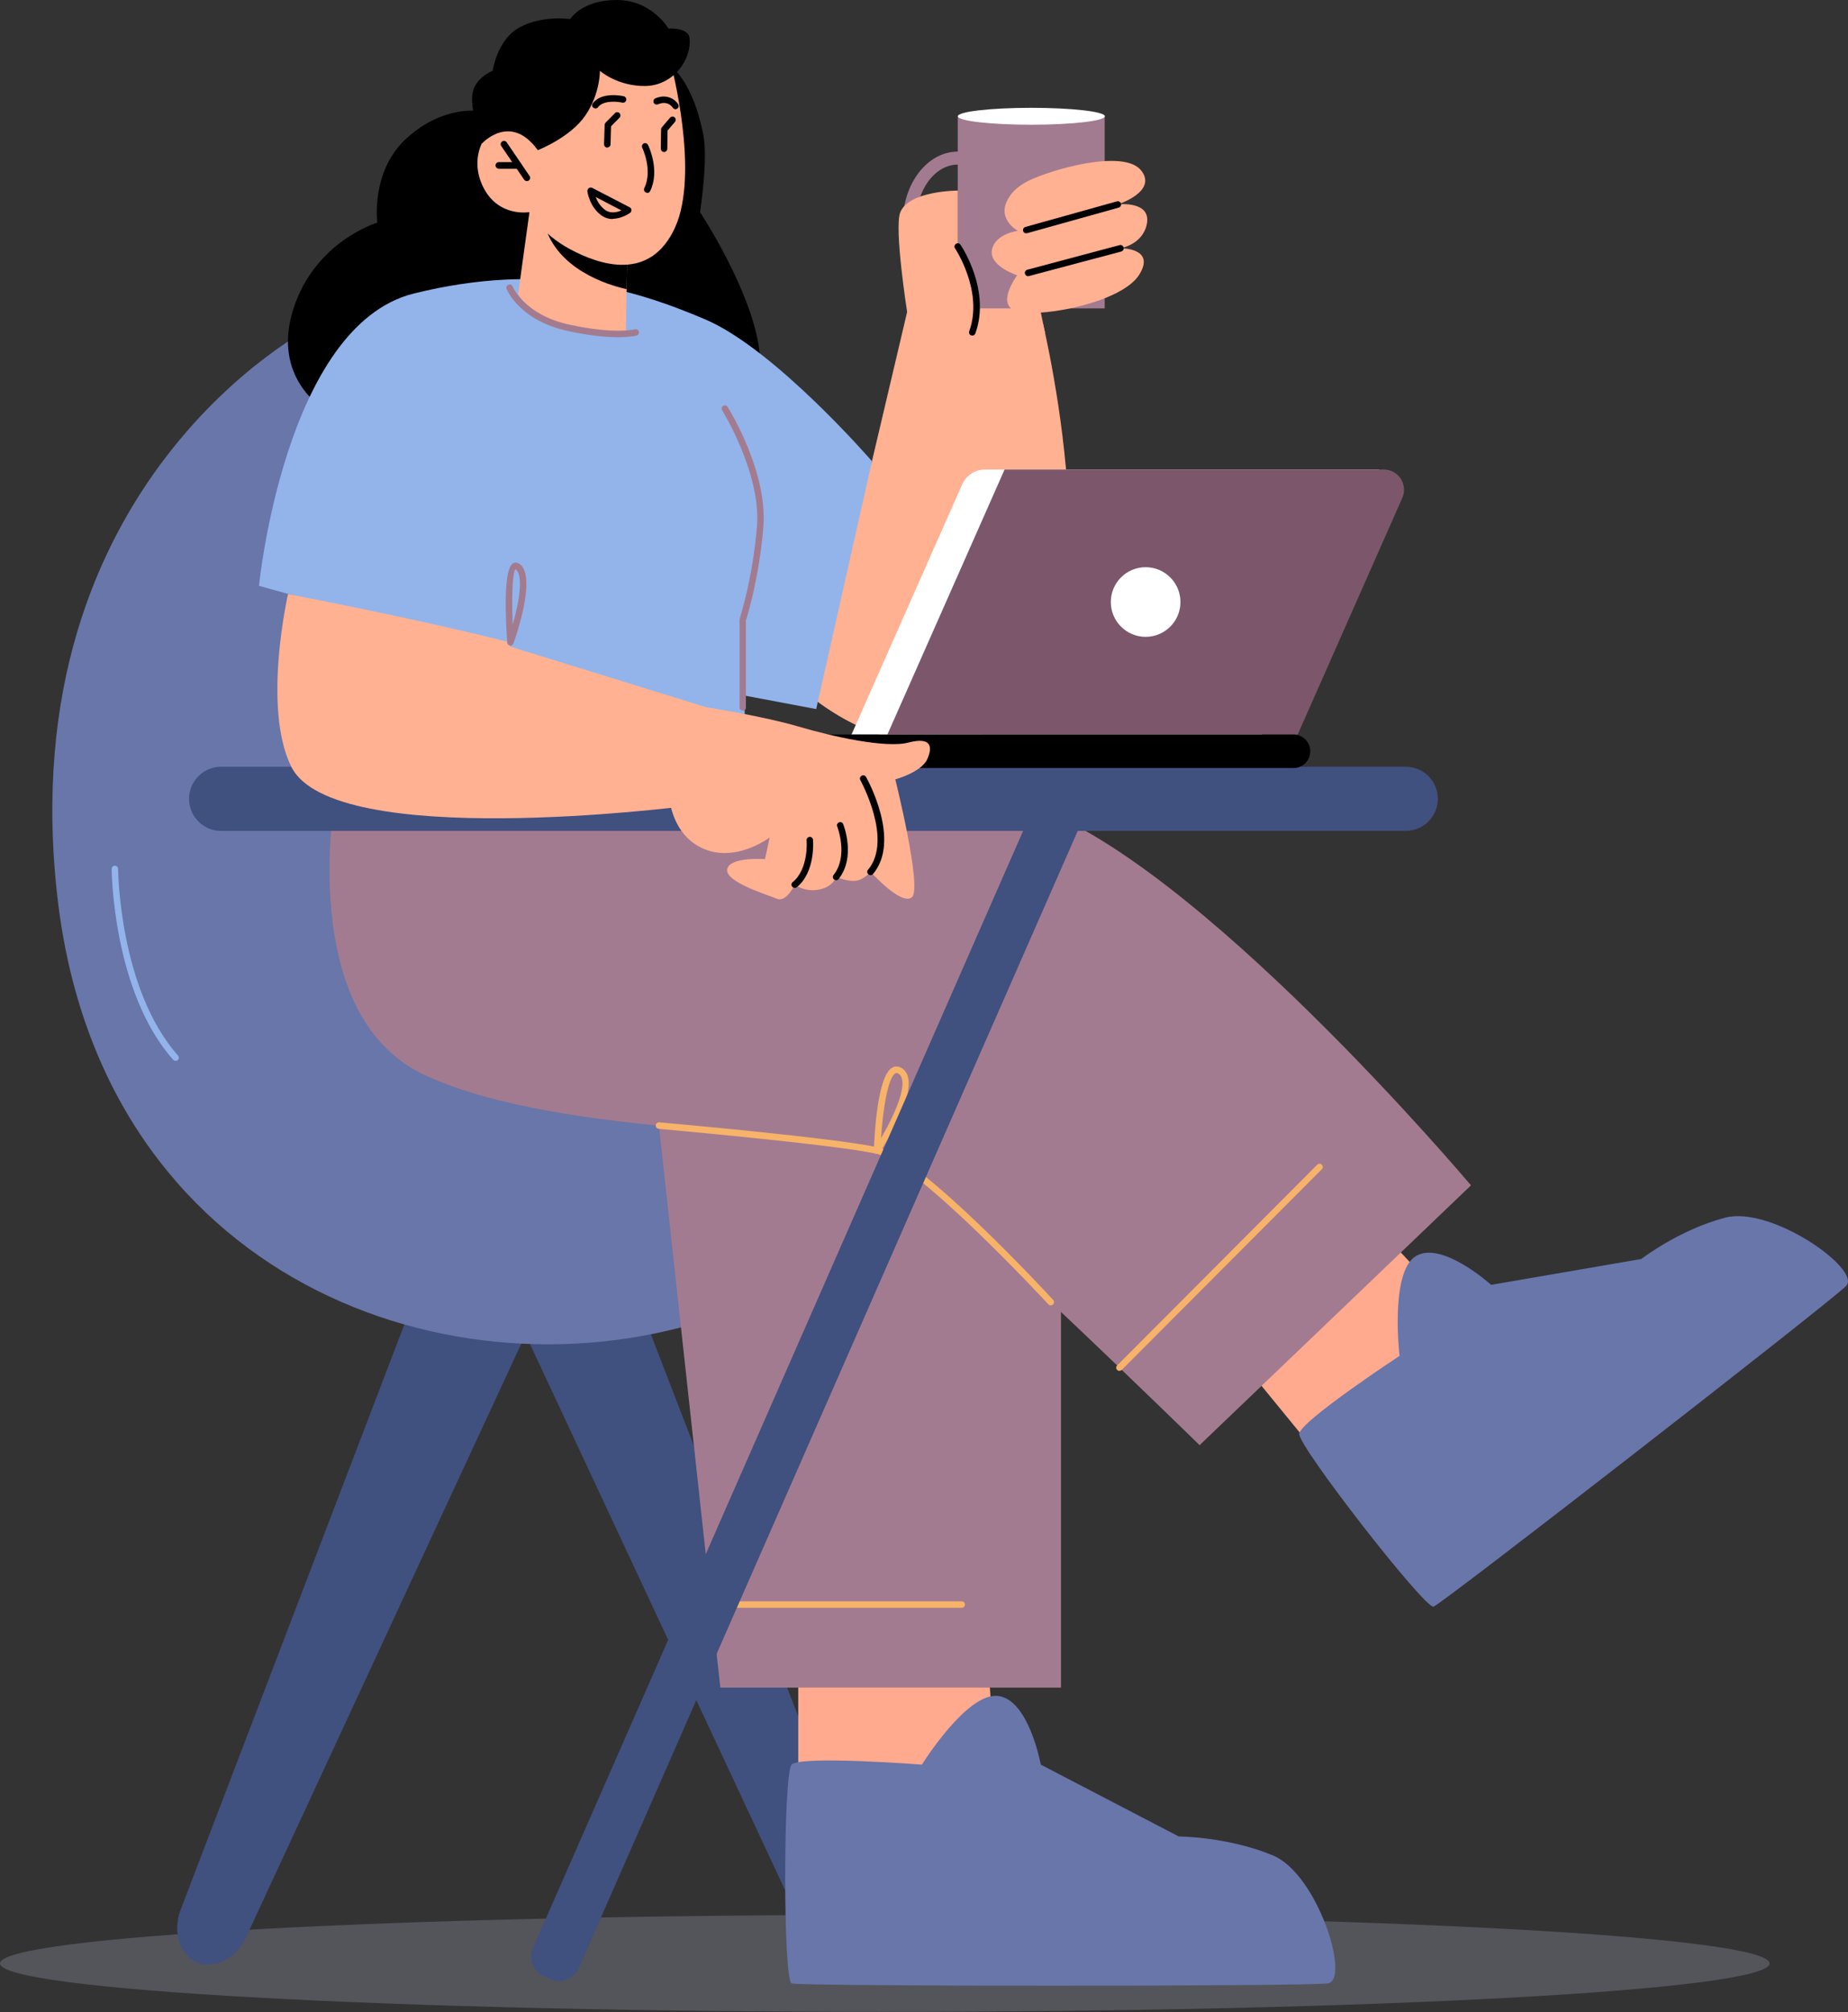
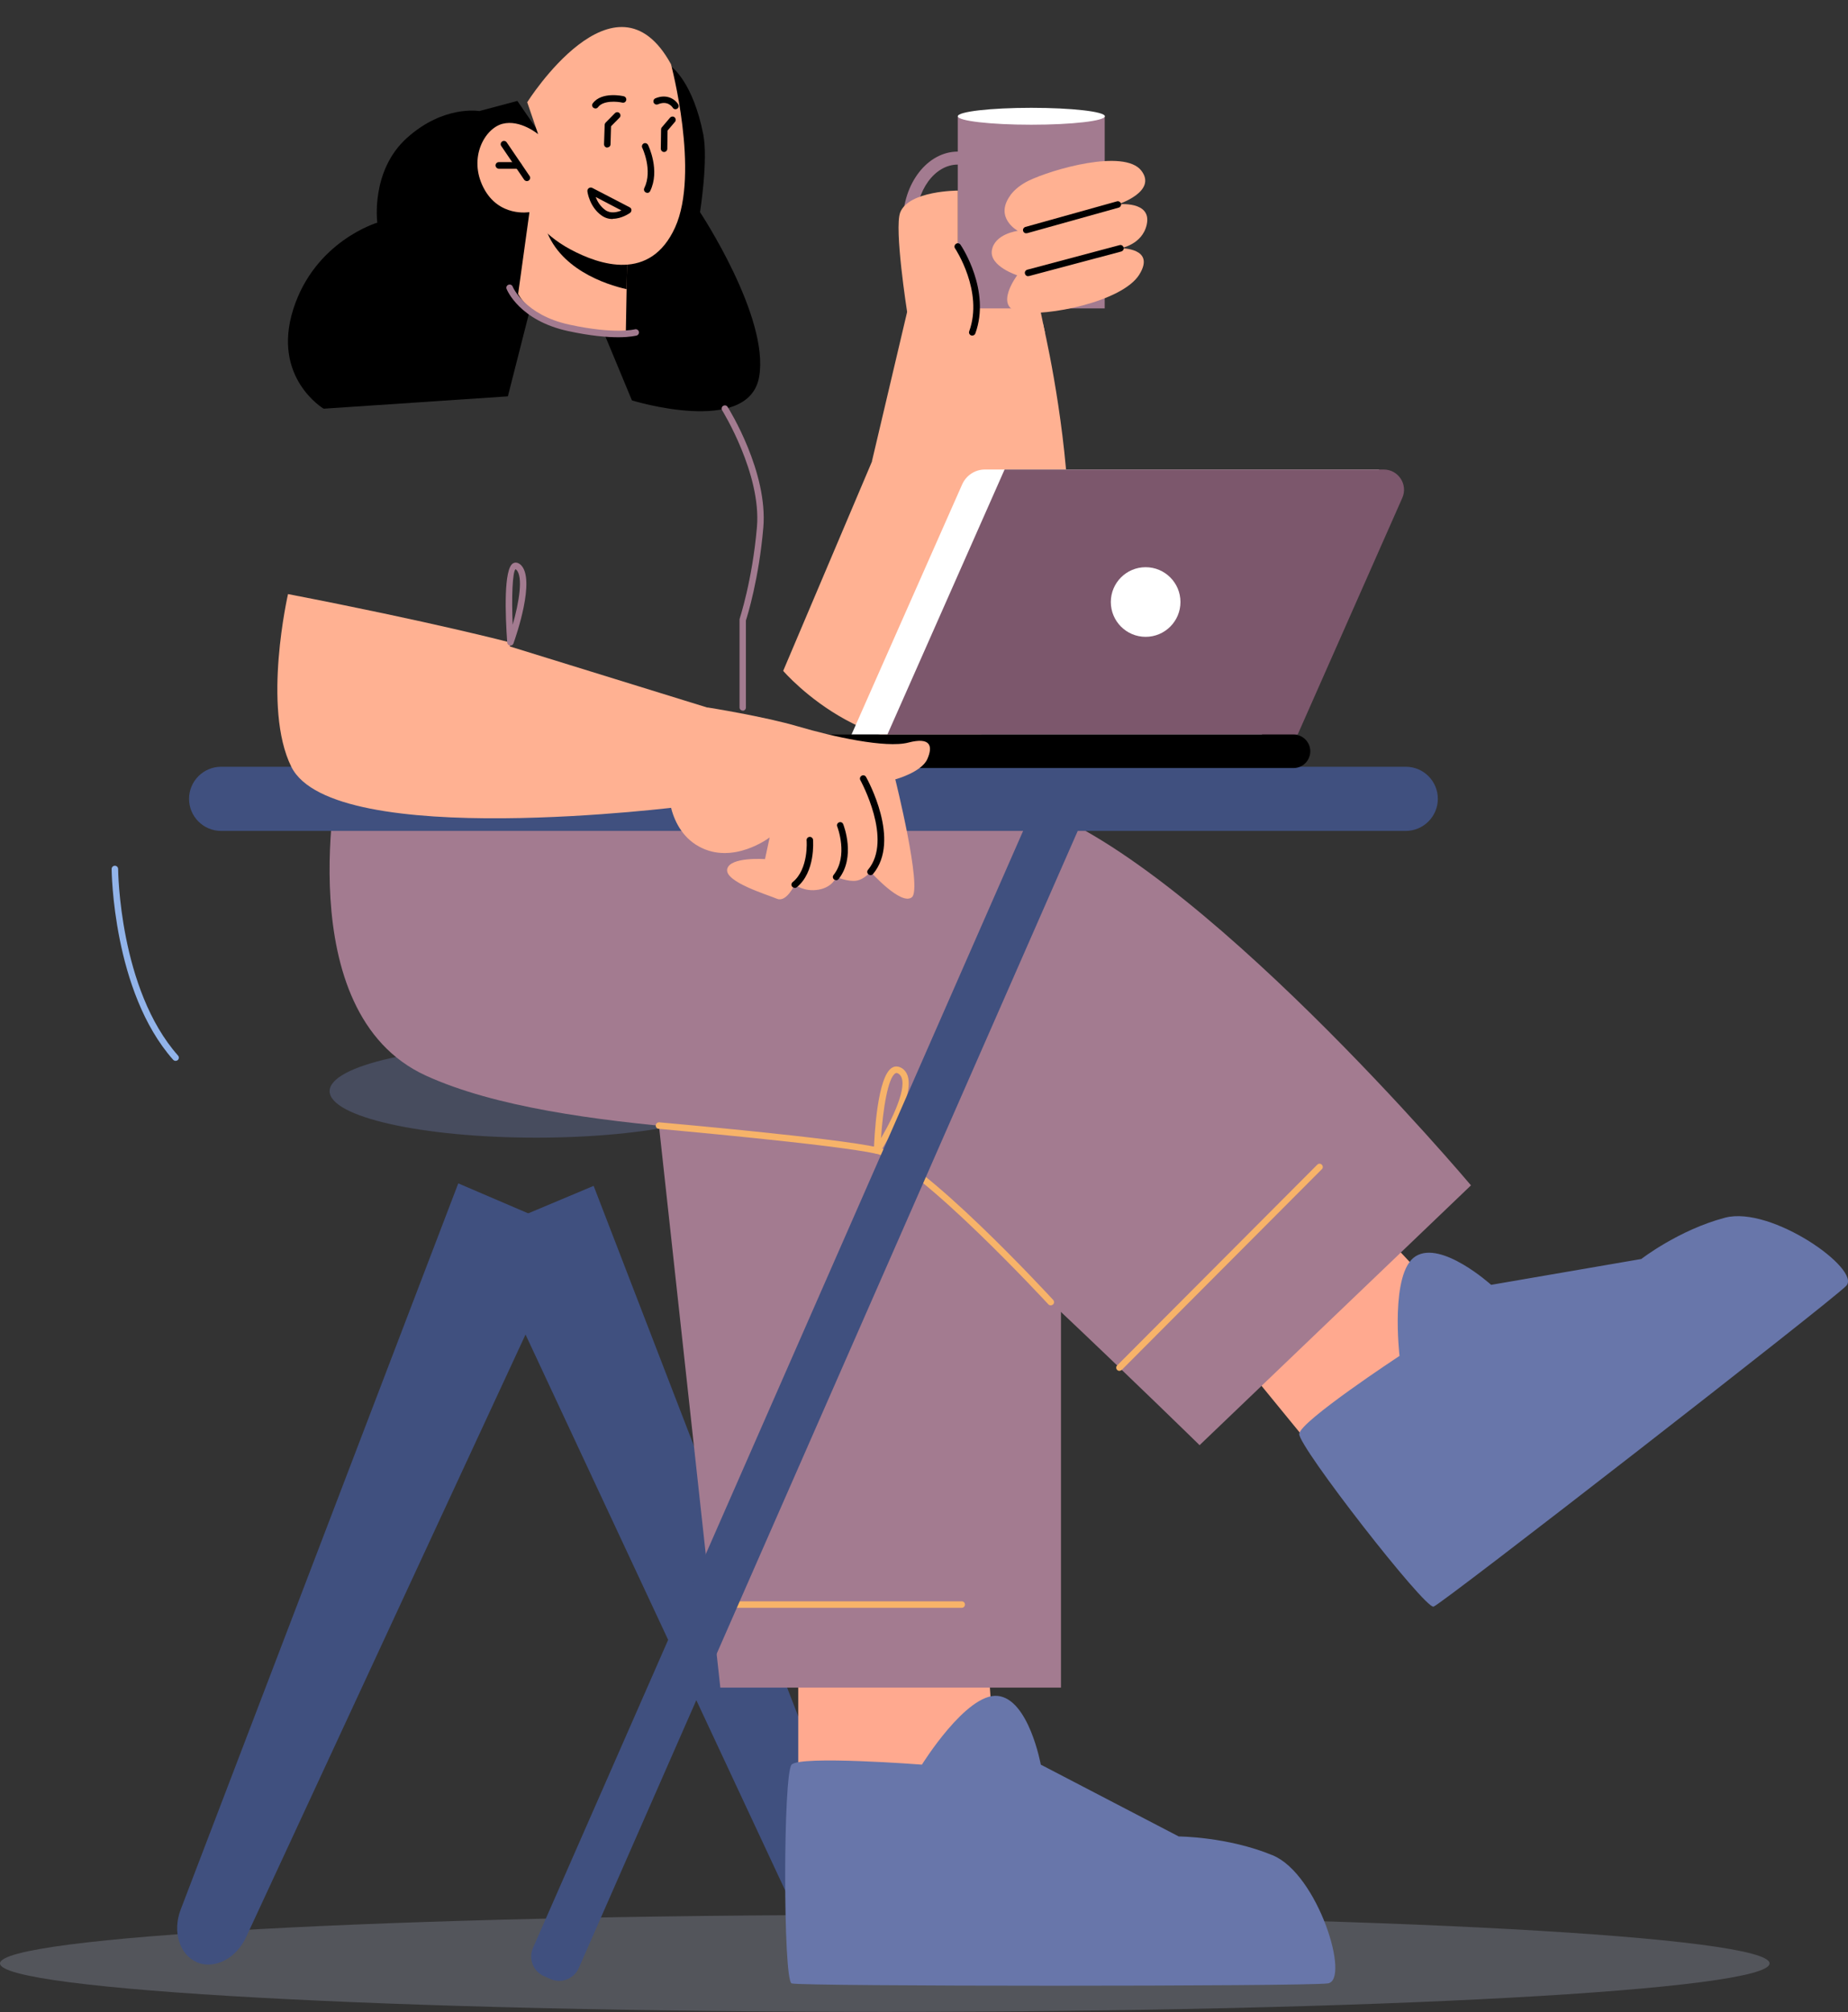
<svg xmlns="http://www.w3.org/2000/svg" width="1396" height="1520" viewBox="0 0 1396 1520" fill="none">
  <rect x="0" y="0" width="1396" height="1520" fill="#333333" stroke="none" />
  <g style="mix-blend-mode:darken" opacity="0.4">
    <path d="M668.381 1519.88C1037.52 1519.88 1336.76 1503.48 1336.76 1483.26C1336.76 1463.03 1037.52 1446.63 668.381 1446.63C299.244 1446.63 0 1463.03 0 1483.26C0 1503.48 299.244 1519.88 668.381 1519.88Z" fill="#838797" />
  </g>
  <path d="M148.712 1482.36C135.561 1476.67 130.163 1459.2 136.444 1442.71L346.177 893.986L432.74 931.085L185.909 1463.42C178.352 1479.71 161.864 1488.05 148.516 1482.36H148.712Z" fill="#40507F" />
  <path d="M647.179 1483.44C633.929 1489.04 617.637 1480.7 610.179 1464.6L361.58 932.367L448.438 895.858L659.545 1443.3C666.022 1459.99 660.526 1477.75 647.179 1483.35V1483.44Z" fill="#40507F" />
  <path d="M507.501 50.644C507.501 50.644 523.498 62.127 531.251 101.482C535.079 120.817 528.798 160.27 528.798 160.27C528.798 160.27 581.403 239.669 573.453 284.717C565.504 329.765 477.371 302.481 477.371 302.481L448.026 231.817L474.328 166.257L507.501 50.644Z" fill="black" />
-   <path d="M235.544 247.12C235.544 247.12 7.36 363.028 43.379 677.873C76.453 967.103 343.011 1062.7 541.556 994.583C740.101 926.57 675.13 726.945 675.13 726.945L235.544 247.12Z" fill="#6876AA" />
  <path d="M779.085 201.483L789.39 251.34L723.536 246.531V221.799L779.085 201.483Z" fill="#FFB192" />
  <path d="M658.662 348.503L685.259 235.638L787.819 244.275C787.819 244.275 850.631 505.239 753.665 549.894C664.059 591.213 591.629 506.809 591.629 506.809L658.76 348.503H658.662Z" fill="#FFB192" />
  <path d="M643.338 554.906H953.276L1041.8 354.692H744.034C736.575 354.692 729.901 359.109 726.859 365.881L643.24 554.906H643.338Z" fill="white" />
  <g style="mix-blend-mode:multiply" opacity="0.36">
    <g style="mix-blend-mode:multiply">
      <path d="M561.095 824.314C561.095 843.746 491.217 859.449 405.046 859.449C318.876 859.449 248.998 843.746 248.998 824.314C248.998 804.881 318.876 789.178 405.046 789.178C491.217 789.178 561.095 804.881 561.095 824.314Z" fill="#6876AA" />
    </g>
  </g>
  <path d="M670.347 554.906H980.285L1059.29 376.186C1063.8 366.077 1056.35 354.692 1045.26 354.692H758.872L670.347 554.906Z" fill="#7C576C" />
  <path d="M839.127 454.798C839.127 469.323 850.904 481.1 865.429 481.1C879.955 481.1 891.732 469.323 891.732 454.798C891.732 440.272 879.955 428.495 865.429 428.495C850.904 428.495 839.127 440.272 839.127 454.798Z" fill="white" />
  <path d="M361.961 83.905C361.961 83.905 335.266 79.194 307.491 104.123C279.716 129.051 285.016 168.211 285.016 168.211C285.016 168.211 237.907 182.049 221.517 233.673C205.127 285.394 244.483 308.752 244.483 308.752L383.65 299.429L427.03 128.953L390.815 76.25L362.059 83.905H361.961Z" fill="black" />
  <path d="M745.602 1242.79L753.649 1361.74H602.999V1242.79H745.602Z" fill="#FFA98F" />
  <path d="M1043.86 930.887L1125.32 1017.84L1007.75 1113.93L932.472 1021.87L1043.86 930.887Z" fill="#FFA98F" />
  <path d="M132.712 801.443C132.025 801.443 131.338 801.149 130.848 800.658C85.113 749.133 84.328 657.466 84.328 656.485C84.328 655.111 85.407 654.031 86.781 654.031C88.155 654.031 89.235 655.111 89.235 656.485C89.235 657.368 90.02 747.268 134.479 797.419C135.362 798.401 135.264 799.971 134.283 800.854C133.792 801.247 133.203 801.443 132.614 801.443H132.712Z" fill="#92B4EA" />
  <path d="M801.469 956.411V1274.89H544.136L496.144 835.498L701.166 812.532L801.469 956.411Z" fill="#A37B90" />
  <path d="M1111.1 895.369C1111.1 895.369 901.764 646.771 775.257 607.513C648.75 568.256 256.174 581.309 256.174 581.309C256.174 581.309 216.917 764.543 321.636 812.536C426.356 860.528 628.336 851.793 662.588 869.263C696.742 886.732 906.181 1091.75 906.181 1091.75L1111.2 895.467L1111.1 895.369Z" fill="#A37B90" />
-   <path d="M195.625 442.534C195.625 442.534 215.156 245.854 312.711 221.711C410.266 197.567 477.985 217.981 532.651 241.241C585.452 263.716 658.668 348.414 658.668 348.414L616.564 535.673L562.389 525.466L563.272 597.013L275.907 604.668L239.397 454.704L195.527 442.534H195.625Z" fill="#92B4EA" />
  <path d="M1061.92 627.719H167.048C153.603 627.719 142.807 616.825 142.807 603.478C142.807 590.13 153.701 579.236 167.048 579.236H1061.92C1075.37 579.236 1086.16 590.13 1086.16 603.478C1086.16 616.825 1075.27 627.719 1061.92 627.719Z" fill="#40507F" />
  <path d="M217.597 448.71C217.597 448.71 197.871 534.487 220.051 579.241C251.653 643.133 516.347 609.175 516.347 609.175L534.209 534.487L385.129 488.36L385.62 485.415C385.62 485.415 326.831 469.909 217.597 448.808V448.71Z" fill="#FFB192" />
  <path d="M399.952 160.266L391.414 221.998C391.414 221.998 400.149 241.332 435.873 249.184C462.47 255.072 472.775 250.263 472.775 250.263L473.364 218.465L473.855 187.451L410.552 164.093L399.952 160.167V160.266Z" fill="#FFB192" />
  <path d="M410.542 164.19C410.542 165.858 410.837 168.018 411.524 170.373C421.142 203.153 457.946 215.029 473.354 218.464L473.845 187.45L410.542 164.092V164.19Z" fill="black" />
  <path d="M506.914 48.671C506.914 48.671 528.702 130.523 509.957 171.841C491.212 213.062 453.034 200.303 430.755 188.33C408.476 176.356 399.84 160.26 399.84 160.26C399.84 160.26 376.776 164.382 365.195 141.711C353.614 119.04 366.274 96.958 379.622 93.523C392.97 90.088 406.513 101.374 406.513 101.374L398.269 77.231C398.269 77.231 464.811 -28.568 506.914 48.573V48.671Z" fill="#FFB192" />
  <path d="M488.868 145.643C488.868 145.643 488.082 145.643 487.788 145.348C486.61 144.759 486.12 143.287 486.708 142.109C493.284 128.664 485.236 111.685 485.138 111.587C484.549 110.409 485.138 108.937 486.316 108.348C487.494 107.759 488.966 108.348 489.555 109.526C489.947 110.311 498.78 128.86 491.125 144.367C490.732 145.25 489.849 145.741 488.966 145.741L488.868 145.643Z" fill="black" />
  <path d="M397.997 136.809C397.211 136.809 396.426 136.417 395.935 135.729L378.662 110.31C377.877 109.231 378.171 107.66 379.349 106.875C380.429 106.09 381.999 106.385 382.784 107.562L400.058 132.981C400.843 134.061 400.548 135.631 399.371 136.417C398.978 136.711 398.487 136.809 397.997 136.809Z" fill="black" />
  <path d="M391.598 127.49H376.778C375.404 127.392 374.325 126.214 374.325 124.938C374.325 123.663 375.404 122.485 376.778 122.485H391.598C392.972 122.583 394.052 123.761 394.052 125.037C394.052 126.312 392.972 127.49 391.598 127.49Z" fill="black" />
  <path d="M462.865 165.473C460.117 165.473 457.173 164.785 454.327 162.724C445.297 156.247 443.727 144.96 443.727 144.47C443.629 143.586 444.021 142.703 444.807 142.114C445.592 141.624 446.573 141.525 447.358 141.918L475.722 156.64C476.507 157.032 476.998 157.817 476.998 158.602C476.998 159.486 476.703 160.271 476.016 160.762C475.624 161.056 469.735 165.276 462.865 165.276V165.473ZM450.008 148.886C451.186 152.027 453.443 155.953 457.271 158.701C461.295 161.547 466.104 160.369 469.441 158.995L450.106 148.886H450.008Z" fill="black" />
  <path d="M449.797 81.949C449.306 81.949 448.816 81.753 448.325 81.458C447.245 80.673 446.951 79.103 447.834 78.023C454.508 68.994 470.505 72.527 471.192 72.724C472.468 73.018 473.352 74.294 473.057 75.668C472.763 77.042 471.487 77.827 470.113 77.532C466.383 76.649 455.686 75.668 451.76 80.968C451.269 81.654 450.582 81.949 449.797 81.949Z" fill="black" />
  <path d="M510.272 82.534C509.486 82.534 508.603 82.142 508.211 81.356C507.818 80.768 504.383 75.664 497.022 78.805C495.746 79.296 494.372 78.805 493.783 77.529C493.293 76.253 493.783 74.879 495.059 74.29C504.187 70.463 510.37 75.566 512.333 78.805C513.02 79.983 512.627 81.455 511.547 82.142C511.155 82.338 510.664 82.534 510.272 82.534Z" fill="black" />
  <path d="M793.71 986.15C793.023 986.15 792.434 985.856 791.944 985.365C790.962 984.285 693.113 878.585 662.1 871.616C630.399 864.55 498.886 852.969 497.611 852.773C496.237 852.675 495.255 851.497 495.353 850.123C495.451 848.749 496.727 847.767 498.003 847.866C503.401 848.356 631.184 859.643 663.179 866.807C695.763 874.07 791.551 977.612 795.575 982.028C796.458 983.01 796.458 984.58 795.477 985.463C794.986 985.856 794.397 986.15 793.808 986.15H793.71Z" fill="#F7B369" />
  <path d="M662.581 871.712C662.581 871.712 662.09 871.712 661.796 871.614C660.716 871.32 660.029 870.338 660.128 869.161C660.422 859.739 662.581 812.434 674.162 806.447C675.732 805.563 678.284 805.073 681.425 807.036C698.207 818.126 668.077 865.235 664.642 870.535C664.151 871.222 663.366 871.614 662.581 871.614V871.712ZM677.205 810.569C677.205 810.569 676.616 810.667 676.518 810.765C670.727 813.808 666.899 838.736 665.525 859.837C676.419 841.288 687.117 816.654 678.775 811.158C678.088 810.667 677.597 810.569 677.205 810.569Z" fill="#F7B369" />
  <path d="M845.701 1035.62C845.112 1035.62 844.425 1035.42 843.934 1034.93C842.953 1033.95 842.953 1032.38 843.934 1031.5L995.075 879.864C996.057 878.883 997.627 878.883 998.51 879.864C999.492 880.846 999.492 882.416 998.51 883.299L847.369 1034.93C847.369 1034.93 846.289 1035.62 845.602 1035.62H845.701Z" fill="#F7B369" />
  <path d="M726.489 1214.62H543.941C542.567 1214.62 541.488 1213.54 541.488 1212.17C541.488 1210.79 542.567 1209.71 543.941 1209.71H726.489C727.863 1209.71 728.942 1210.79 728.942 1212.17C728.942 1213.54 727.863 1214.62 726.489 1214.62Z" fill="#F7B369" />
  <path d="M786.228 1333.09C786.228 1333.09 777.198 1283.52 753.644 1281.17C730.089 1278.81 696.426 1333.09 696.426 1333.09C696.426 1333.09 604.465 1326.02 597.988 1333.09C591.51 1340.15 591.51 1496 597.988 1498.36C604.465 1500.71 985.754 1500.71 1003.03 1498.36C1020.4 1496 995.568 1415.72 961.414 1401.59C927.26 1387.46 890.456 1387.36 890.456 1387.36L786.228 1333.09Z" fill="#6876AA" />
  <path d="M1126.31 970.538C1126.31 970.538 1088.91 936.777 1069.38 949.045C1049.85 961.215 1057.21 1024.32 1057.21 1024.32C1057.21 1024.32 982.132 1073.69 981.445 1083.21C980.758 1092.73 1076.45 1215.7 1082.93 1213.74C1089.4 1211.68 1382.75 983.592 1394.63 971.422C1406.51 959.154 1338.2 910.671 1303.16 919.896C1268.12 929.122 1239.86 951.106 1239.86 951.106L1126.4 970.637L1126.31 970.538Z" fill="#6876AA" />
  <path d="M539.521 580.219H977.144C984.112 580.219 989.804 574.527 989.804 567.559C989.804 560.591 984.112 554.898 977.144 554.898H539.521C532.552 554.898 526.86 560.591 526.86 567.559C526.86 574.527 532.552 580.219 539.521 580.219Z" fill="black" />
  <path d="M534.208 534.396C534.208 534.396 577.097 541.168 603.007 548.824C628.917 556.479 669.156 565.41 686.134 560.993C703.113 556.577 704.88 563.643 700.463 573.556C695.949 583.468 676.32 588.768 676.32 588.768C676.32 588.768 696.832 671.111 688.882 677.784C680.835 684.556 657.575 658.548 657.575 658.548C657.575 658.548 653.06 664.339 646.877 665.32C640.596 666.302 631.665 662.474 631.665 662.474C631.665 662.474 629.309 670.129 618.415 672.092C607.521 674.055 600.357 668.265 600.357 668.265C600.357 668.265 594.076 682.005 586.911 678.962C579.747 675.92 547.556 666.302 549.322 656.684C551.089 647.066 577.882 649.028 577.882 649.028L581.415 632.638C581.415 632.638 553.739 653.837 527.829 639.41C501.919 624.983 504.667 588.866 504.667 588.866L534.11 534.495L534.208 534.396Z" fill="#FFB192" />
  <path d="M657.578 661.099C656.989 661.099 656.498 660.903 656.007 660.51C654.928 659.627 654.83 658.056 655.713 657.075C674.753 634.306 650.119 589.847 649.923 589.356C649.236 588.178 649.726 586.706 650.904 586.019C652.082 585.332 653.554 585.725 654.241 587C655.32 588.963 680.74 634.796 659.541 660.216C659.05 660.804 658.363 661.099 657.676 661.099H657.578Z" fill="black" />
  <path d="M631.663 664.918C631.172 664.918 630.583 664.722 630.093 664.428C629.013 663.544 628.817 662.072 629.7 660.993C641.085 646.664 632.546 624.581 632.448 624.385C631.957 623.109 632.546 621.735 633.822 621.244C635.098 620.754 636.472 621.343 636.963 622.618C637.355 623.6 646.679 647.547 633.43 664.133C632.939 664.722 632.252 665.017 631.467 665.017L631.663 664.918Z" fill="black" />
  <path d="M600.368 670.706C599.681 670.706 598.896 670.412 598.406 669.823C597.522 668.743 597.719 667.271 598.798 666.388C610.968 656.574 609.398 635.08 609.299 634.884C609.201 633.51 610.183 632.332 611.557 632.234C612.735 632.038 614.109 633.117 614.207 634.491C614.207 635.473 616.071 658.831 601.841 670.314C601.35 670.706 600.859 670.804 600.27 670.804L600.368 670.706Z" fill="black" />
  <path d="M723.5 232.991H834.501V87.836H723.5V232.991Z" fill="#A37B90" />
  <path d="M779.085 94.215C809.764 94.215 834.635 91.359 834.635 87.835C834.635 84.312 809.764 81.456 779.085 81.456C748.406 81.456 723.536 84.312 723.536 87.835C723.536 91.359 748.406 94.215 779.085 94.215Z" fill="white" />
  <path d="M682.005 168.115C682.005 138.574 700.652 114.528 723.52 114.528C746.387 114.528 765.035 138.574 765.035 168.115C765.035 197.656 746.387 221.701 723.52 221.701C700.652 221.701 682.005 197.656 682.005 168.115ZM691.819 168.115C691.819 192.258 706.05 211.887 723.52 211.887C740.989 211.887 755.22 192.258 755.22 168.115C755.22 143.971 740.989 124.343 723.52 124.343C706.05 124.343 691.819 143.971 691.819 168.115Z" fill="#A37B90" />
  <path d="M685.249 235.639C685.249 235.639 675.337 172.533 680.048 160.461C686.525 143.973 723.525 143.973 723.525 143.973V186.273C723.525 186.273 743.449 211.005 734.517 251.146C725.488 291.189 685.249 235.737 685.249 235.737V235.639Z" fill="#FFB192" />
  <path d="M763.196 147.508C766.729 142.797 771.538 139.264 776.838 136.614C794.7 127.879 849.17 112.275 862.125 128.861C874.491 144.76 844.557 154.378 844.557 154.378C844.557 154.378 870.27 151.434 866.247 169.689C862.91 184.901 846.422 187.551 846.422 187.551C846.422 187.551 873.411 187.06 860.554 207.572C847.599 228.084 790.185 239.371 770.164 235.739C750.241 232.108 768.397 207.965 768.397 207.965C768.397 207.965 747.394 201.193 749.259 189.219C751.222 176.559 768.888 174.4 768.888 174.4C768.888 174.4 750.731 164.585 763.294 147.508H763.196Z" fill="#FFB192" />
  <path d="M775.236 176.266C774.156 176.266 773.175 175.579 772.881 174.5C772.488 173.224 773.273 171.85 774.549 171.457L843.74 152.123C845.016 151.73 846.39 152.516 846.783 153.791C847.175 155.067 846.39 156.441 845.114 156.834L775.923 176.168C775.923 176.168 775.432 176.168 775.236 176.168V176.266Z" fill="black" />
  <path d="M776.626 208.649C775.547 208.649 774.565 207.962 774.271 206.784C773.878 205.509 774.664 204.135 776.038 203.742L845.72 185.193C847.094 184.8 848.369 185.585 848.762 186.959C849.155 188.235 848.369 189.609 846.995 190.002L777.313 208.551C777.313 208.551 776.921 208.551 776.725 208.551L776.626 208.649Z" fill="black" />
  <path d="M734.421 253.507C734.421 253.507 733.832 253.507 733.636 253.409C732.36 252.918 731.673 251.544 732.163 250.268C743.057 220.236 721.662 187.947 721.466 187.652C720.681 186.573 720.975 185.002 722.153 184.217C723.232 183.432 724.803 183.726 725.588 184.904C726.569 186.278 748.553 219.549 736.776 251.936C736.384 252.918 735.5 253.507 734.519 253.507H734.421Z" fill="black" />
  <path d="M466.984 254.784C458.641 254.784 446.177 253.803 429.002 250.073C392.493 242.124 383.071 219.256 382.678 218.275C382.187 216.999 382.776 215.625 384.052 215.134C385.328 214.644 386.702 215.134 387.291 216.508C387.291 216.705 396.32 238.002 430.18 245.264C464.53 252.723 479.448 248.798 479.546 248.798C480.822 248.405 482.196 249.19 482.589 250.466C482.981 251.742 482.196 253.116 480.92 253.508C480.626 253.508 476.209 254.784 467.082 254.784H466.984Z" fill="#A37B90" />
  <path d="M458.746 111.488C457.274 111.488 456.293 110.31 456.293 108.936L456.783 94.313C456.783 93.724 457.078 93.135 457.47 92.644L464.537 85.48C465.518 84.498 467.088 84.498 467.972 85.48C468.953 86.461 468.953 88.031 467.972 88.915L461.592 95.392L461.2 109.034C461.2 110.408 460.022 111.39 458.746 111.39V111.488Z" fill="black" />
  <path d="M501.637 114.821C500.263 114.821 499.183 113.644 499.183 112.368L499.379 97.744C499.379 97.156 499.576 96.567 499.968 96.174L506.151 88.911C507.035 87.93 508.605 87.734 509.586 88.617C510.568 89.5 510.764 91.071 509.881 92.052L504.287 98.628L504.09 112.368C504.09 113.742 503.011 114.821 501.637 114.821Z" fill="black" />
-   <path d="M406.246 113.454C406.246 113.454 430.782 103.934 442.167 87.25C453.551 70.565 453.159 53.488 453.159 53.488C453.159 53.488 466.31 65.167 487.313 64.971C508.316 64.775 522.644 45.342 520.878 28.756C519.995 20.512 504.979 21.592 504.979 21.592C504.979 21.592 492.416 0 465.917 0C439.419 0 430.684 14.427 430.684 14.427C430.684 14.427 409.779 11.287 392.604 20.61C375.429 29.836 372.19 53.488 372.19 53.488C372.19 53.488 358.941 58.395 356.88 70.762C354.819 83.226 364.044 108.449 364.044 108.449C364.044 108.449 385.538 84.698 406.246 113.454Z" fill="black" />
  <path d="M561.107 536.851C559.733 536.851 558.653 535.771 558.653 534.397V468.248C558.653 468.248 558.653 467.757 558.751 467.463C558.751 467.169 568.271 438.903 571.804 398.174C575.239 358.033 545.796 310.433 545.502 309.942C544.815 308.765 545.109 307.292 546.287 306.605C547.465 305.918 548.937 306.213 549.624 307.391C550.9 309.353 580.245 356.757 576.613 398.664C573.276 437.333 564.64 465.108 563.462 468.739V534.495C563.462 535.869 562.382 536.949 561.008 536.949L561.107 536.851Z" fill="#A37B90" />
  <path d="M385.62 487.769C384.148 487.573 383.265 486.69 383.166 485.512C381.694 464.706 380.32 429.079 387.779 425.448C388.761 424.957 390.822 424.467 393.275 426.626C404.954 437.324 389.644 481.096 387.877 486.101C387.485 487.082 386.601 487.769 385.522 487.769H385.62ZM389.448 429.963C387.092 432.122 386.405 451.554 387.288 471.968C392.097 455.186 395.434 435.361 389.938 430.355C389.644 430.061 389.448 429.963 389.448 429.963Z" fill="#A37B90" />
  <path d="M783.218 603.88L817.91 619.101L437.224 1486.74C433.635 1494.92 424.066 1498.65 415.888 1495.06L410.945 1492.89C402.766 1489.3 399.034 1479.74 402.622 1471.56L783.308 603.919L783.218 603.88Z" fill="#40507F" />
</svg>